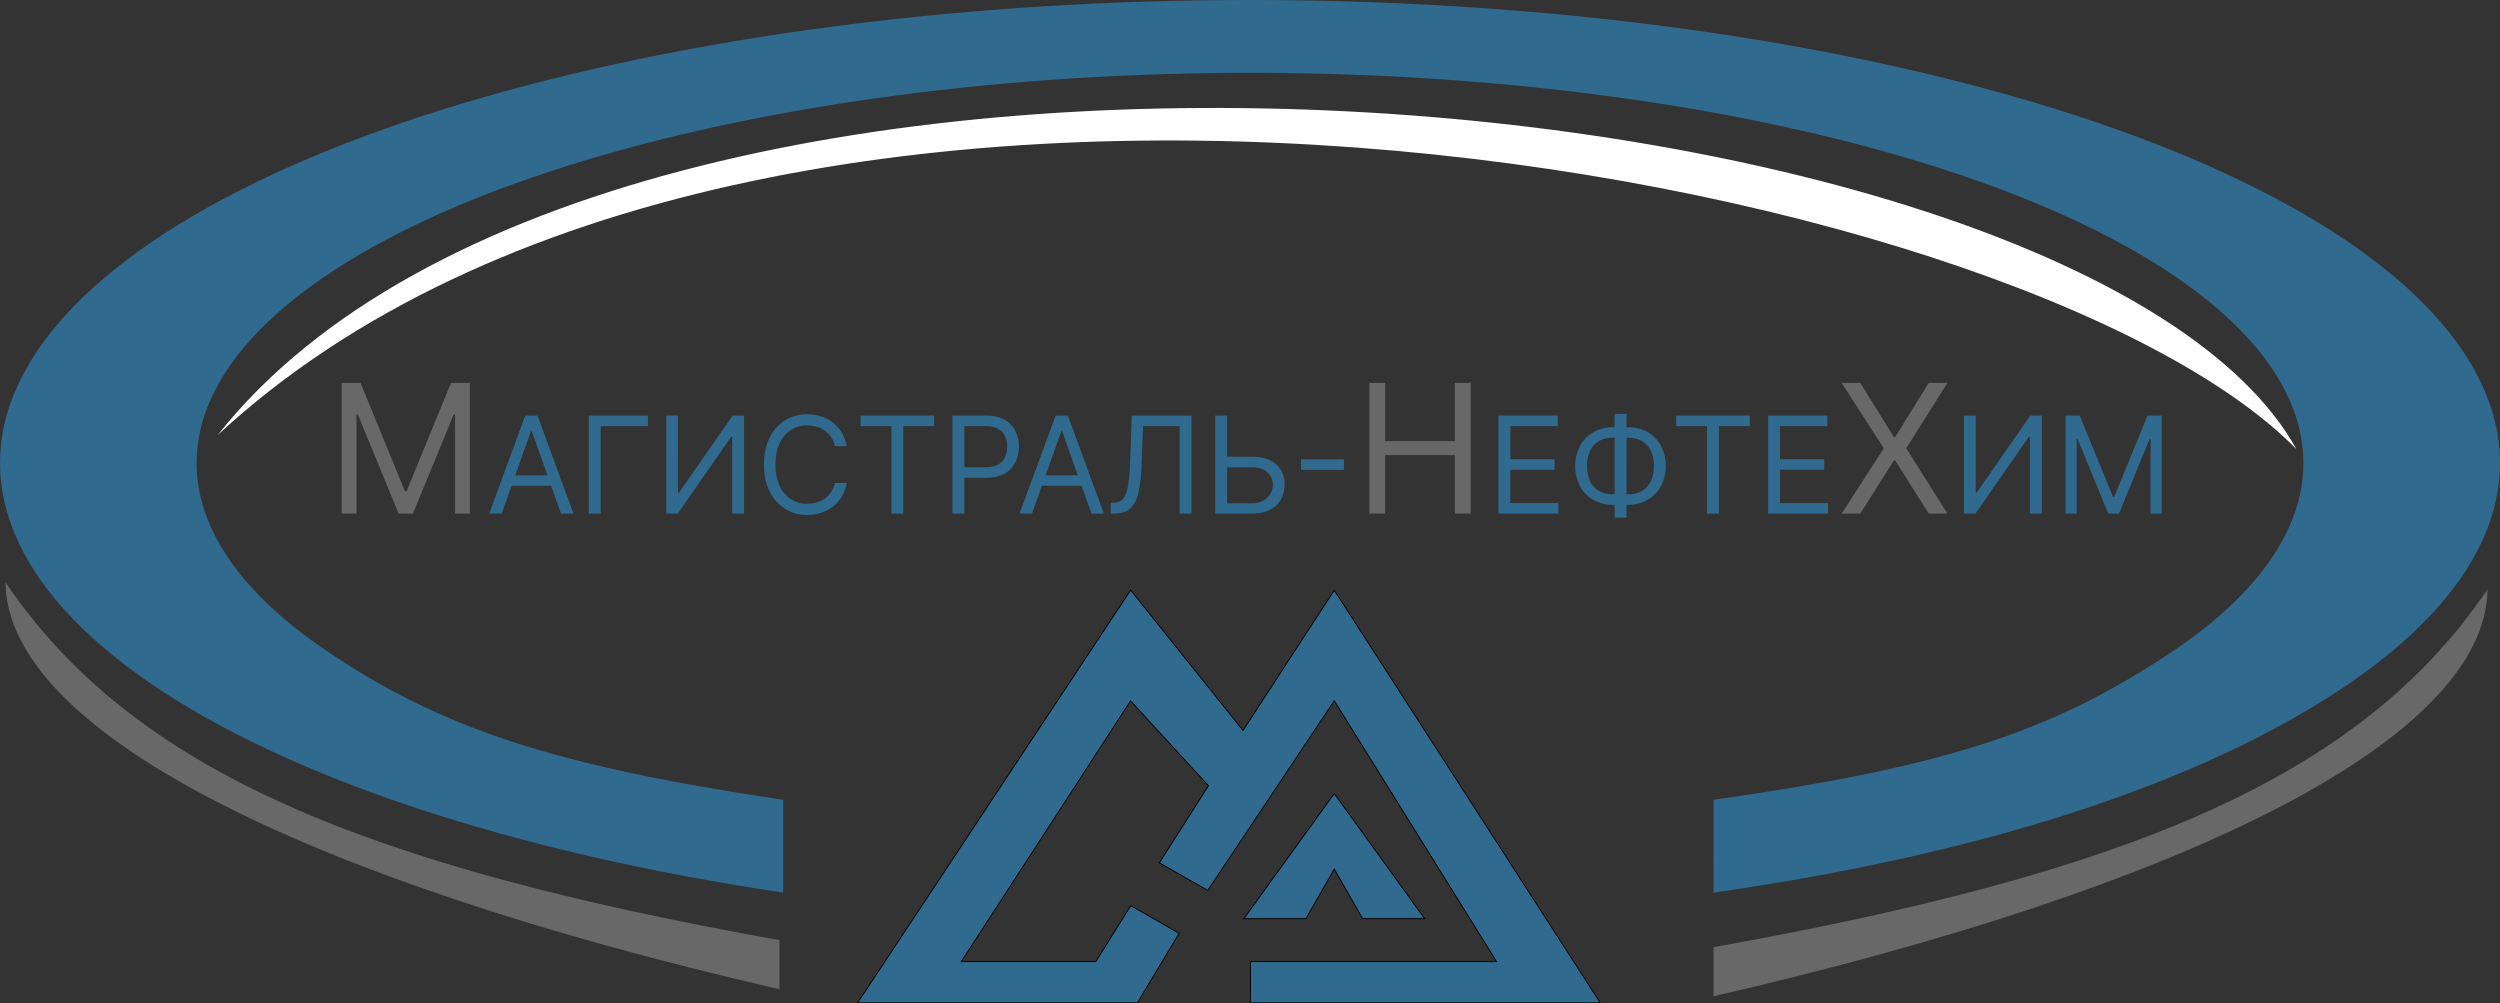
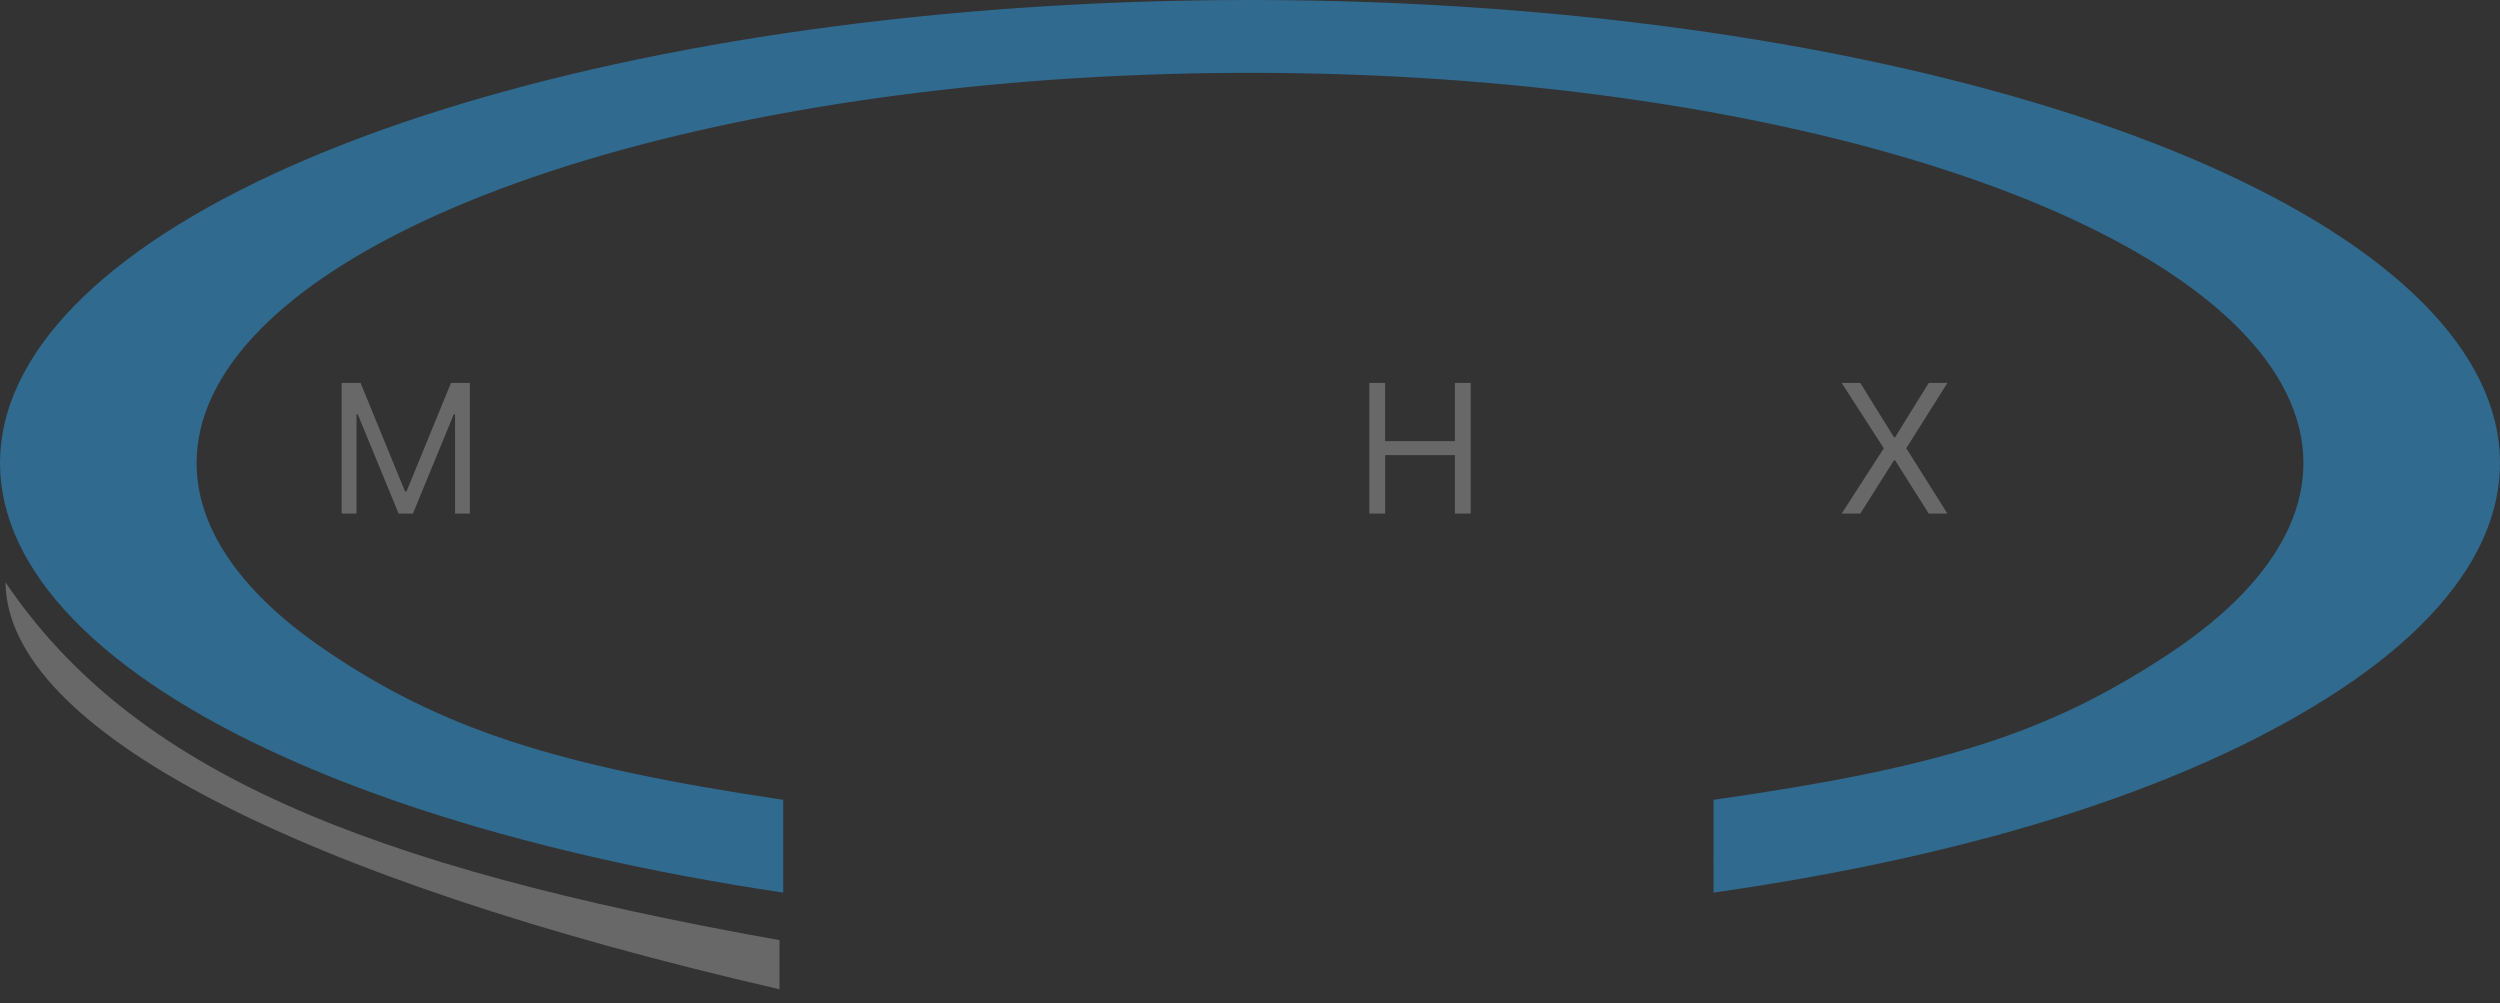
<svg xmlns="http://www.w3.org/2000/svg" width="2767" height="1110.439" viewBox="0 0 2767 1110.439">
  <rect x="0" y="0" width="2767" height="1110.439" fill="#333333" stroke="none" />
  <g id="Сгруппировать_279" data-name="Сгруппировать 279" transform="translate(19784 12699)">
    <g id="Сгруппировать_274" data-name="Сгруппировать 274" transform="translate(-19784 -12699)">
      <path id="Контур_51" data-name="Контур 51" d="M862.744,1040.56C406.457,959.013,147.677,854.19,6.1,644.525,7.772,807.6,329.329,972.2,862.744,1094.91Z" fill="#686868" />
    </g>
    <g id="Сгруппировать_275" data-name="Сгруппировать 275" transform="translate(-19784 -12699)">
-       <path id="Контур_52" data-name="Контур 52" d="M1896.48,1048.32c456.28-81.542,715.07-186.365,856.64-396.029-1.67,163.072-323.23,327.67-856.64,450.389Z" fill="#686868" />
-     </g>
-     <path id="Контур_53" data-name="Контур 53" d="M240.946,481.453C683.977-77.795,2308.42,77.654,2541.6,496.983,2234.07,184.411,841.684-75.078,240.946,481.453Z" transform="translate(-19784 -12699)" fill="#fff" />
+       </g>
    <g id="Сгруппировать_276" data-name="Сгруппировать 276" transform="translate(-19784 -12699)">
      <path id="Контур_54" data-name="Контур 54" d="M1896.48,987.95c300.58-42.927,535.97-120.59,693.59-224.668s212.27-225.263,154.5-342.666-224.31-223.66-470.91-300.442S1715.84.895,1393.71.014s-635,39.91-884.641,115.335S88.669,296.109,26.235,413.183,13.608,651.731,167.067,756.66,568.018,943.386,866.854,987.95v-102.7C615.017,847.7,487.7,806.688,358.379,718.262s-171.3-190.8-118.685-289.456,196.522-187.43,406.9-250.994,474.038-97.938,745.508-97.2,533.74,36.555,741.56,101.262,348.18,154.25,396.85,253.19c48.69,98.937,2.64,201.067-130.2,288.776s-250.52,125.23-503.83,161.407Z" fill="#306a8e" />
    </g>
    <g id="Сгруппировать_277" data-name="Сгруппировать 277" transform="translate(-19784 -12699)">
-       <path id="Контур_55" data-name="Контур 55" d="M1655.53,1064.35h.9l-.48-.76L1477.19,776.272l-.41-.659-.43.645L1336.7,985.533l-53.55-30.57,54.13-84.973.21-.324-.26-.283-85.5-93.185-.44-.476-.35.542L1064.41,1063.58l-.5.77h148.87l.14-.23,38.61-61.72,53.55,30.57-46.22,76.97H949.171l302.229-456.8,123.93,154.772.43.539.38-.579,100.63-154.66L1771.2,1109.94H1384v-45.59Zm-278.83-47.59,100.07-138.421,100.06,138.421h-68.68l-30.95-54.106-.43-.759-.43.759-30.95,54.106Z" fill="#306a8e" stroke="#000" stroke-width="1" />
-     </g>
+       </g>
    <g id="Сгруппировать_278" data-name="Сгруппировать 278" transform="translate(-19784 -12699)">
      <path id="Контур_56" data-name="Контур 56" d="M378.165,423.849h20.917L448.26,543.858h1.695l49.178-120.009H520.05V568.425H503.656V458.579h-1.414L457.021,568.425H441.194L395.973,458.579h-1.414V568.425H378.165Zm1137.4,144.576V423.849h17.52V488.23h77.16V423.849h17.53V568.425h-17.53V503.761h-77.16v64.664Zm543.42-144.576,37.31,60.144h1.13l37.31-60.144h20.63l-45.5,72.286,45.5,72.29h-20.63l-37.31-59.017h-1.13l-37.31,59.017h-20.63l46.63-72.29-46.63-72.286Z" fill="#686868" />
-       <path id="Контур_57" data-name="Контур 57" d="M555.256,568.425H541.477l39.851-108.433H594.9l39.851,108.433H620.968l-32.433-91.278h-.849Zm5.086-42.356h55.539v11.648H560.342ZM717.15,459.992V471.64H664.795v96.785H651.65V459.992Zm20.34,0h12.93V545.34h1.06l59.354-85.348h12.715V568.425H810.408V483.288h-1.06l-59.14,85.137H737.49Zm199.693,33.885H924.041a27.4,27.4,0,0,0-11.077-17.155,29.766,29.766,0,0,0-9.06-4.448,36.242,36.242,0,0,0-10.387-1.482,33.144,33.144,0,0,0-17.861,4.976,34.631,34.631,0,0,0-12.663,14.667q-4.664,9.691-4.663,23.772t4.663,23.774a34.611,34.611,0,0,0,12.663,14.664,33.112,33.112,0,0,0,17.861,4.979A36.139,36.139,0,0,0,903.9,556.14a30.385,30.385,0,0,0,9.06-4.392,27.737,27.737,0,0,0,11.077-17.208h13.142a43.768,43.768,0,0,1-5.4,14.878,40.643,40.643,0,0,1-9.752,11.17,42.641,42.641,0,0,1-13.089,6.936,48.782,48.782,0,0,1-15.421,2.382,45.5,45.5,0,0,1-24.7-6.777,46.5,46.5,0,0,1-17.012-19.271q-6.2-12.5-6.2-29.651t6.2-29.648a46.516,46.516,0,0,1,17.012-19.274,45.524,45.524,0,0,1,24.7-6.774,48.783,48.783,0,0,1,15.421,2.382,42.053,42.053,0,0,1,13.089,6.989A39.92,39.92,0,0,1,931.779,479,43.24,43.24,0,0,1,937.183,493.877Zm15.3-22.237V459.992h81.4V471.64H999.758v96.785H986.613V471.64Zm101.685,96.785V459.992h36.67q12.765,0,20.88,4.607a28.81,28.81,0,0,1,12.08,12.334,40.547,40.547,0,0,1,0,34.786,29.119,29.119,0,0,1-11.98,12.5q-8.1,4.608-20.77,4.606h-26.28V517.173h25.86q8.745,0,14.04-3.019a17.961,17.961,0,0,0,7.69-8.154,27.252,27.252,0,0,0,2.43-11.7,26.932,26.932,0,0,0-2.43-11.649,17.4,17.4,0,0,0-7.74-8.048q-5.355-2.963-14.2-2.963h-23.11v96.785Zm88.1,0h-13.78l39.85-108.433h13.57l39.85,108.433h-13.78l-32.43-91.278h-.85Zm5.09-42.356h55.54v11.648h-55.54Zm81.98,42.356V556.354h3.18q6.78,0,10.55-4.342,3.75-4.343,5.4-14.031a197.189,197.189,0,0,0,2.28-25.678l1.91-52.311h66.14V568.425h-13.15V471.64h-40.48l-1.7,43.2a176.9,176.9,0,0,1-3.13,29.014q-2.49,11.966-8.74,18.267t-18.23,6.3Zm125.46-62.9h30.95q11.655,0,19.66,3.811a27.37,27.37,0,0,1,12.19,10.751,31.054,31.054,0,0,1,4.19,16.36,32.489,32.489,0,0,1-4.19,16.624,28.48,28.48,0,0,1-12.19,11.278q-8,4.073-19.66,4.076h-40.7V459.992h13.15v97h27.55a24.747,24.747,0,0,0,12.56-2.964,20.689,20.689,0,0,0,7.85-7.731,20.1,20.1,0,0,0,2.7-10.061,17.74,17.74,0,0,0-5.99-13.393q-5.985-5.665-17.12-5.666H1354.8Zm132.69,2.858v11.648h-47.48V508.383Zm170.99,60.042V459.992h65.5V471.64h-52.36v36.637h48.97v11.648h-48.97v36.852h53.21v11.648Zm126.5-95.514h17.16a42.27,42.27,0,0,1,21.47,5.4,38.669,38.669,0,0,1,14.73,15.037,49.439,49.439,0,0,1,0,44.738,38.986,38.986,0,0,1-14.73,15.142,41.951,41.951,0,0,1-21.47,5.455h-17.16a42.245,42.245,0,0,1-21.47-5.4,38.689,38.689,0,0,1-14.73-15.037,49.439,49.439,0,0,1,0-44.738,38.952,38.952,0,0,1,14.73-15.142A41.905,41.905,0,0,1,1784.98,472.911Zm0,11.648q-9.225,0-15.59,3.864a24.721,24.721,0,0,0-9.59,10.908,39.478,39.478,0,0,0-3.23,16.572,38.842,38.842,0,0,0,3.23,16.413,24.763,24.763,0,0,0,9.59,10.853q6.36,3.867,15.59,3.867h17.16q9.225,0,15.53-3.867a24.24,24.24,0,0,0,9.59-10.906,38.861,38.861,0,0,0,3.29-16.571,38.229,38.229,0,0,0-3.29-16.413,24.3,24.3,0,0,0-9.59-10.856q-6.3-3.863-15.53-3.864Zm15.26-26.474V572.873h-13.15V458.085Zm55.02,13.555V459.992h81.4V471.64h-34.13v96.785h-13.14V471.64Zm101.68,96.785V459.992h65.5V471.64h-52.36v36.637h48.97v11.648h-48.97v36.852h53.21v11.648Zm216.85-108.433h12.93V545.34h1.06l59.36-85.348h12.72V568.425h-13.15V483.288h-1.06l-59.14,85.137h-12.72Zm112.36,0h15.69L2338.72,550H2340l36.88-90.007h15.69V568.425h-12.3V486.04h-1.06l-33.92,82.385h-11.87l-33.91-82.385h-1.06v82.385h-12.3Z" fill="#306a8e" />
    </g>
  </g>
</svg>